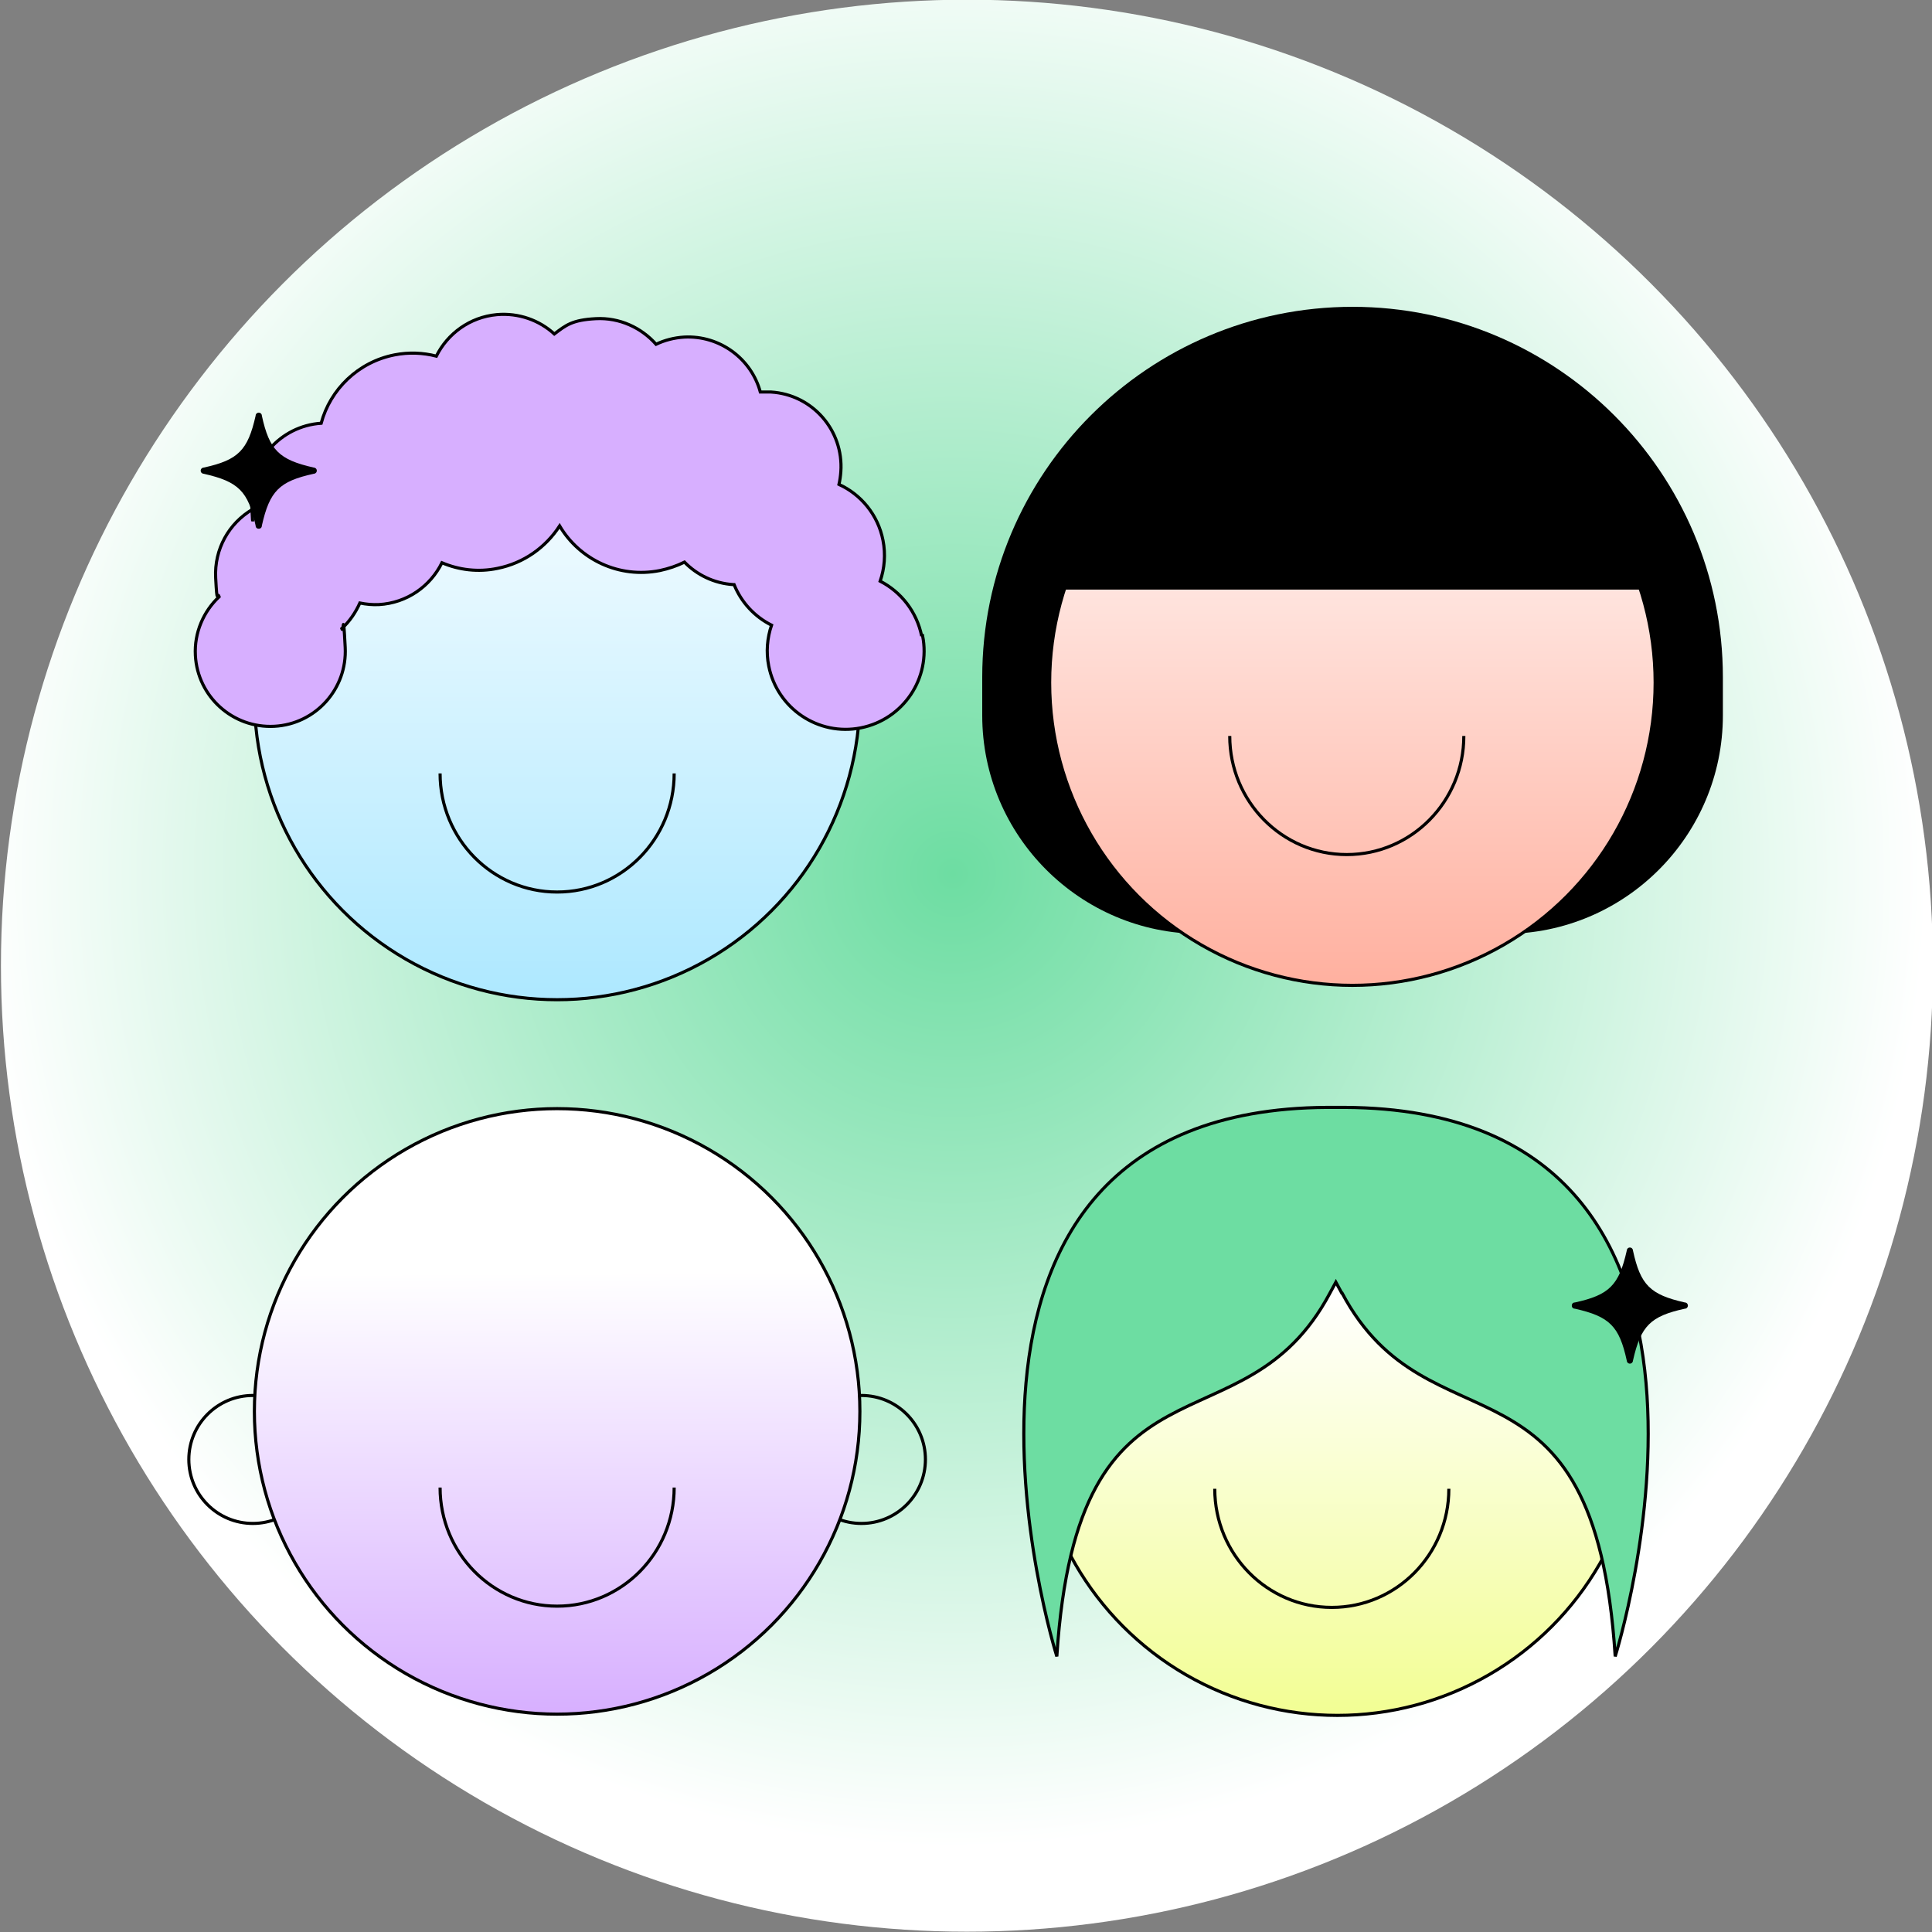
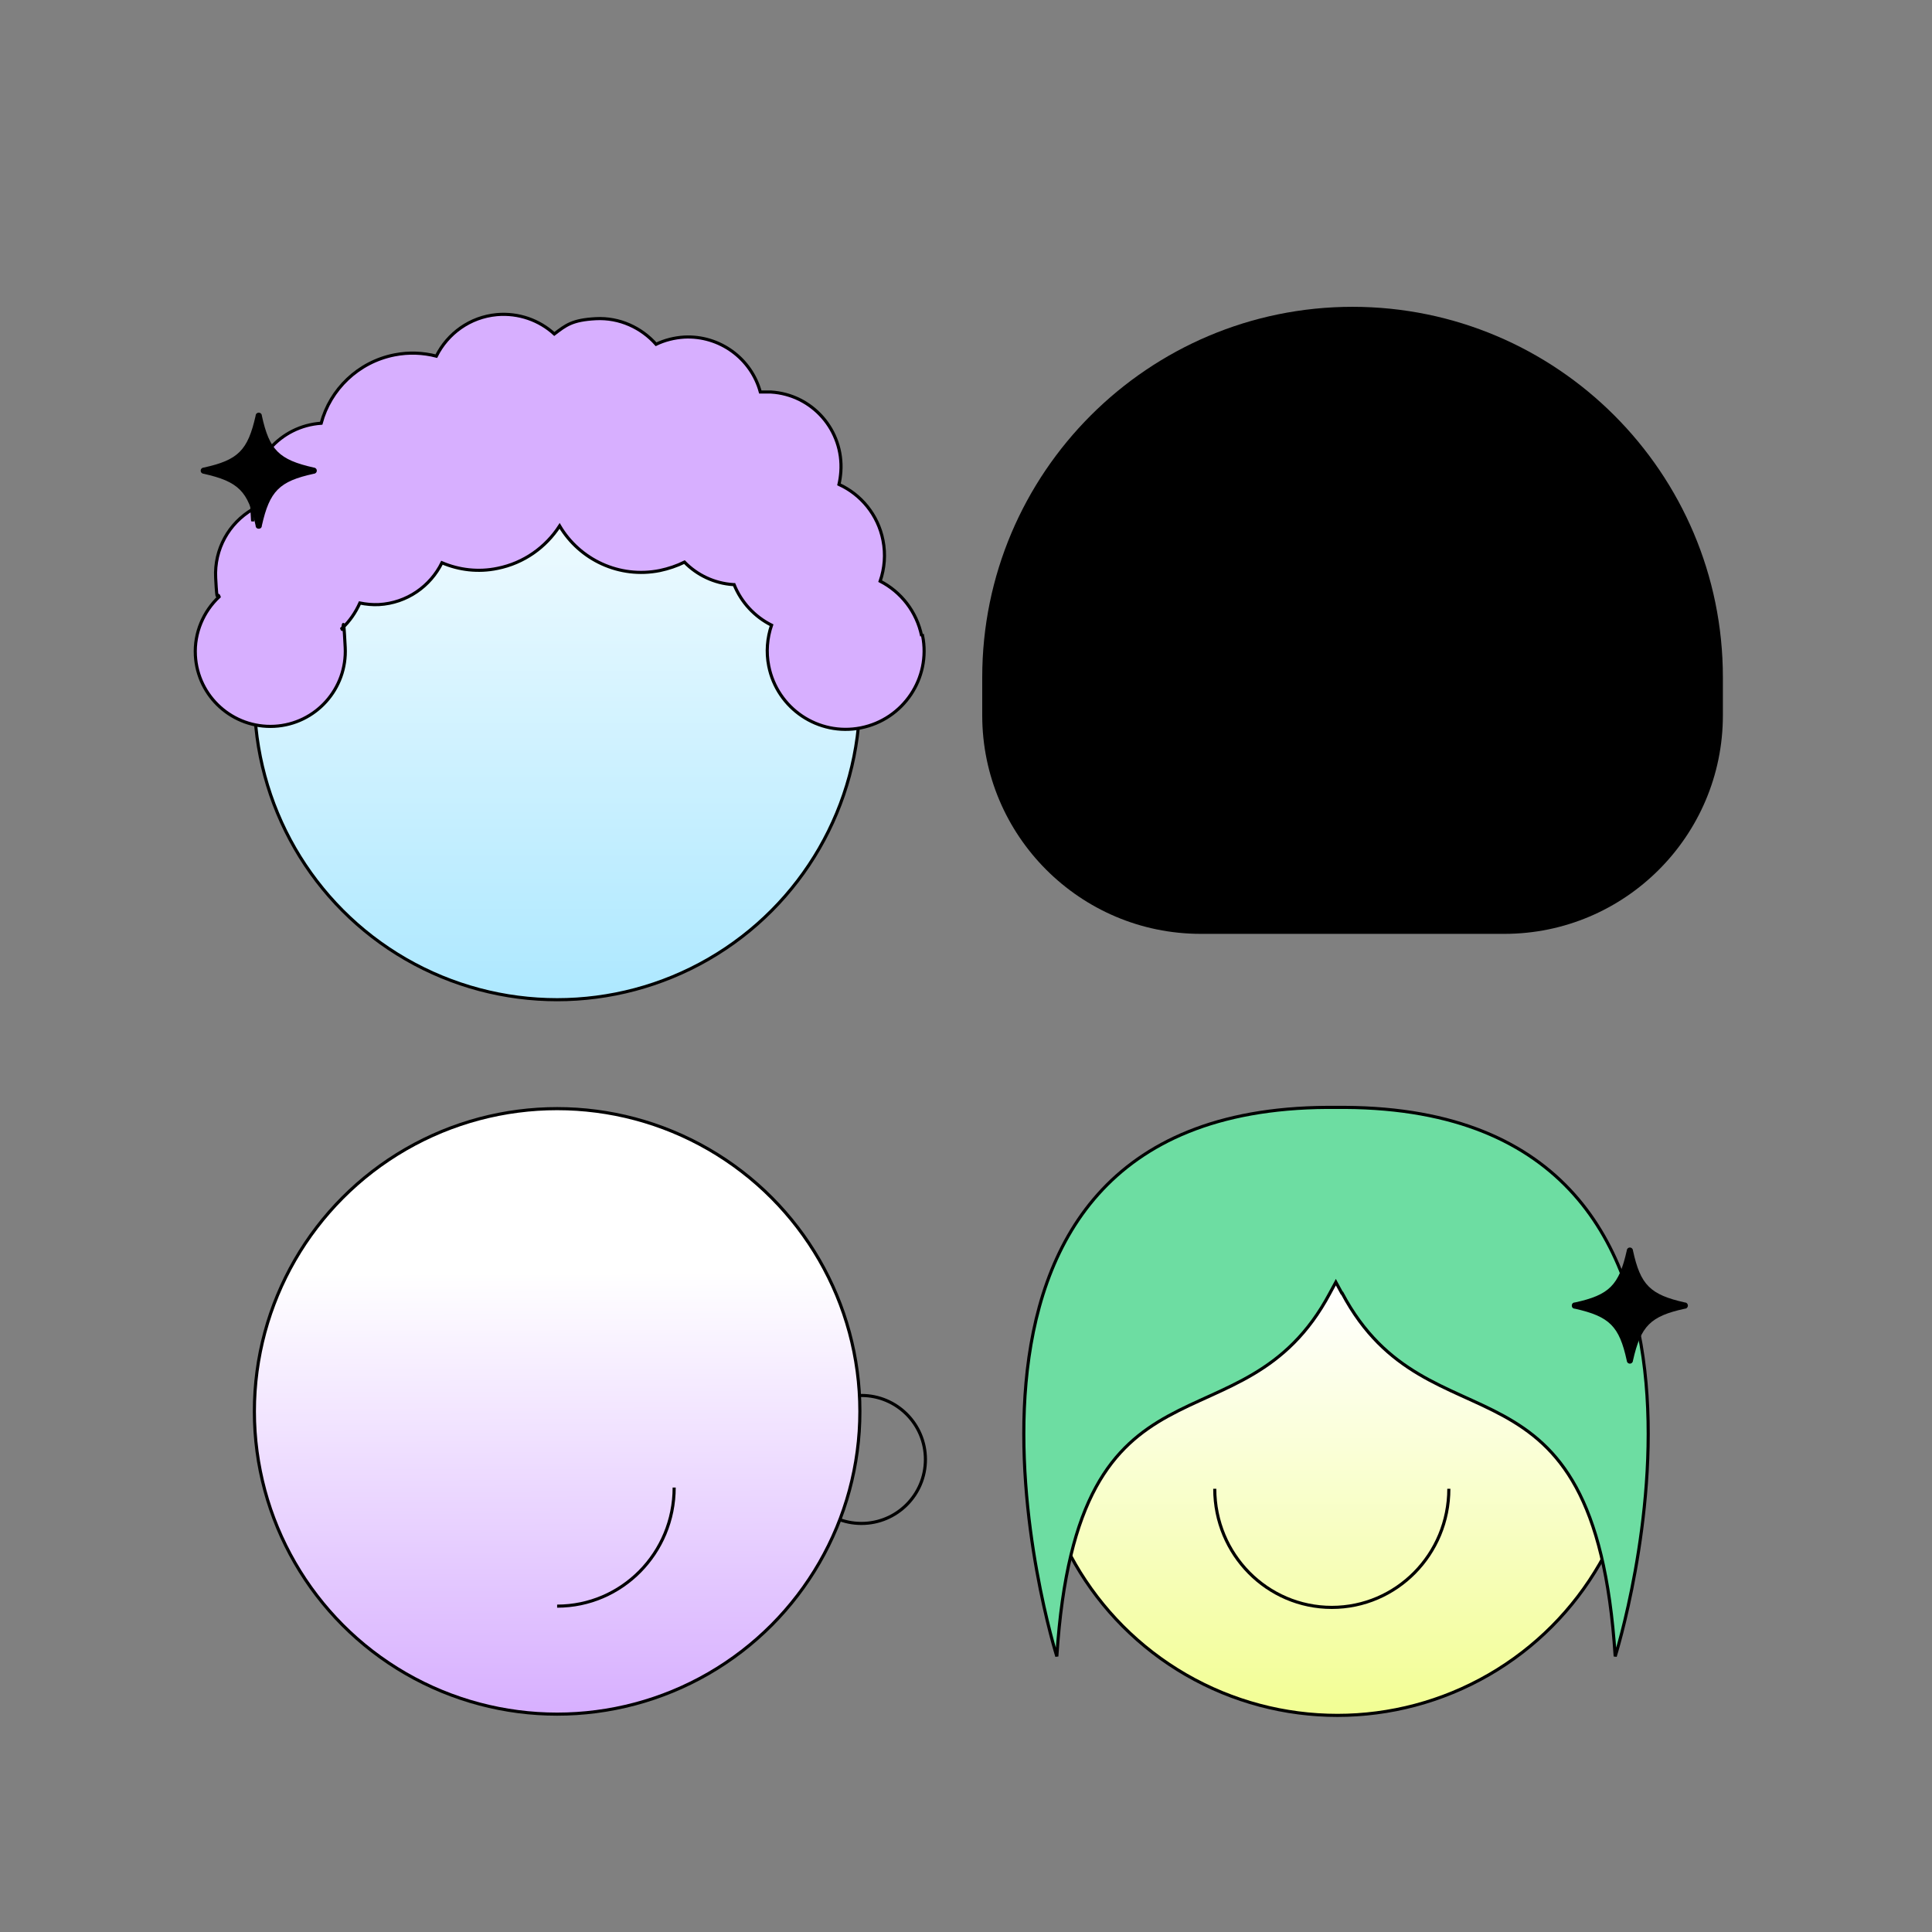
<svg xmlns="http://www.w3.org/2000/svg" id="a" width="619" height="619" viewBox="0 0 619 619">
  <rect x="0" y="0" width="619" height="619" fill="#808080" stroke="none" />
  <defs>
    <radialGradient id="b" cx="-1525.06" cy="1266.5" fx="-1525.06" fy="1266.5" r="1" gradientTransform="translate(472314.5 392264.5) scale(309.5 -309.5)" gradientUnits="userSpaceOnUse">
      <stop offset="0" stop-color="#6ddda2" />
      <stop offset="1" stop-color="#fff" />
    </radialGradient>
    <linearGradient id="c" x1="433.3" y1="38.8" x2="433.3" y2="-156.2" gradientTransform="translate(0 160) scale(1 -1)" gradientUnits="userSpaceOnUse">
      <stop offset="0" stop-color="#fff" />
      <stop offset="1" stop-color="#ffb09f" />
    </linearGradient>
    <linearGradient id="d" x1="178.34" y1="-247.6" x2="178.84" y2="-389.6" gradientTransform="translate(0 160) scale(1 -1)" gradientUnits="userSpaceOnUse">
      <stop offset="0" stop-color="#fff" />
      <stop offset="1" stop-color="#d7afff" />
    </linearGradient>
    <linearGradient id="e" x1="-2863.5" y1="1827.8" x2="-2863.5" y2="1632.8" gradientTransform="translate(-2685 -1507) rotate(-180) scale(1 -1)" gradientUnits="userSpaceOnUse">
      <stop offset="0" stop-color="#ade8ff" />
      <stop offset="1" stop-color="#fff" />
    </linearGradient>
    <linearGradient id="f" x1="428.5" y1="-195" x2="428.5" y2="-390" gradientTransform="translate(0 160) scale(1 -1)" gradientUnits="userSpaceOnUse">
      <stop offset=".3" stop-color="#fff" />
      <stop offset="1" stop-color="#f2fe93" />
    </linearGradient>
  </defs>
-   <circle cx="309.8" cy="309.4" r="309.5" style="fill:url(#b);" />
  <path d="M433.3,98.3h0c65.5,0,118.7,53.2,118.7,118.7v12.2c0,38.6-31.4,70-70,70h-97.3c-38.6,0-70-31.4-70-70v-12.2c0-65.5,53.2-118.7,118.7-118.7h-.1Z" />
-   <circle cx="433.3" cy="218.7" r="97" style="fill:url(#c); stroke:#000;" />
-   <path d="M525.6,188.9c-12.6-39-49.2-67.2-92.3-67.2s-79.8,28.2-92.3,67.2h184.7-.1Z" />
  <path d="M469,235.8c0,21-16.8,38-37.5,38s-37.5-17-37.5-38" style="fill:none; stroke:#000;" />
-   <circle cx="81" cy="467.6" r="20.5" style="fill:none; stroke:#000;" />
  <circle cx="276" cy="467.6" r="20.5" style="fill:none; stroke:#000;" />
  <circle cx="178.5" cy="452.2" r="97" style="fill:url(#d); stroke:#000;" />
-   <path d="M216,476.6c0,21-16.8,38-37.5,38s-37.5-17-37.5-38" style="fill:none; stroke:#000;" />
+   <path d="M216,476.6c0,21-16.8,38-37.5,38" style="fill:none; stroke:#000;" />
  <circle cx="178.5" cy="223.3" r="97" style="fill:url(#e); stroke:#000;" />
-   <path d="M216,247.8c0,21-16.8,38-37.5,38s-37.5-17-37.5-38" style="fill:none; stroke:#000;" />
  <path d="M295.3,203.8c-1.6-7.9-6.7-14.2-13.3-17.6,1.4-4.1,1.8-8.6.9-13.1-1.6-8.2-7.1-14.7-14.1-17.9.3-1.3.5-2.7.6-4.1.9-13.2-9.1-24.7-22.4-25.5h-3.4c-2.9-10.7-13-18.2-24.4-17.6-3.2.2-6.3,1-9,2.3-4.7-5.3-11.7-8.6-19.3-8.2s-9.6,2.1-13.3,4.9c-4.8-4.4-11.4-6.8-18.4-6.2-8.7.8-15.8,6.1-19.4,13.3-4.3-1.1-8.8-1.3-13.4-.4-11.7,2.3-20.6,11.1-23.5,21.9-13.1.9-23,12.1-22.3,25.2s.1,1.6.3,2.4c-7.5,4.4-12.3,12.7-11.8,22s.5,4.1,1.1,6c-5,4.7-8,11.5-7.6,18.8.7,13.2,12,23.4,25.3,22.7,13.2-.7,23.4-12,22.7-25.3s-.5-4.1-1.1-6c2.5-2.3,4.4-5.1,5.8-8.2,2,.4,4,.6,6.1.5,9-.5,16.5-5.9,20.2-13.4,5.4,2.3,11.6,3.1,17.8,1.8,8.5-1.7,15.5-6.8,19.9-13.6,6.4,10.8,19.1,16.9,32.1,14.3,2.8-.6,5.5-1.5,7.9-2.7,4,4.1,9.5,6.8,15.6,7.2h.3c2.3,5.7,6.6,10.3,12,13-1.4,4.1-1.8,8.6-.9,13.1,2.7,13.6,15.9,22.5,29.5,19.8s22.5-15.9,19.8-29.5l-.3.1Z" style="fill:#d7afff; stroke:#000;" />
  <path d="M83.9,168.4c2.5-11.1,5.6-14.2,16.6-16.6.5,0,1-.4,1-1s-.5-1-1-1c-11.1-2.5-14.2-5.6-16.6-16.6,0-.6-.5-1-1-1s-1,.4-1,1c-2.5,11.1-5.6,14.2-16.6,16.6-.5,0-1,.4-1,1s.5,1,1,1c11.1,2.5,14.2,5.6,16.6,16.6,0,.6.4,1,1,1s1-.4,1-1Z" />
  <circle cx="428.5" cy="452.6" r="97" style="fill:url(#f); stroke:#000;" />
  <path d="M464.2,477c0,21-16.8,38-37.5,38s-37.5-17-37.5-38" style="fill:none; stroke:#000;" />
  <path d="M430,414.3c28,52.7,80.9,13.5,87.5,116.4,0,0,55.2-175.1-86.6-175.9h-5.7c-141.8.8-86.6,175.9-86.6,175.9,6.6-102.9,59.5-63.7,87.5-116.4l1.9-3.5,1.9,3.5h.1Z" style="fill:#6ddda2; stroke:#000;" />
  <path d="M523.2,435.9c2.5-11.1,5.6-14.2,16.6-16.6.6,0,1-.5,1-1s-.4-1-1-1c-11.1-2.5-14.2-5.6-16.6-16.6,0-.5-.4-1-1-1s-1,.5-1,1c-2.5,11.1-5.6,14.2-16.6,16.6-.6,0-1,.4-1,1s.4,1,1,1c11.1,2.5,14.2,5.6,16.6,16.6,0,.5.4,1,1,1s1-.5,1-1Z" />
</svg>